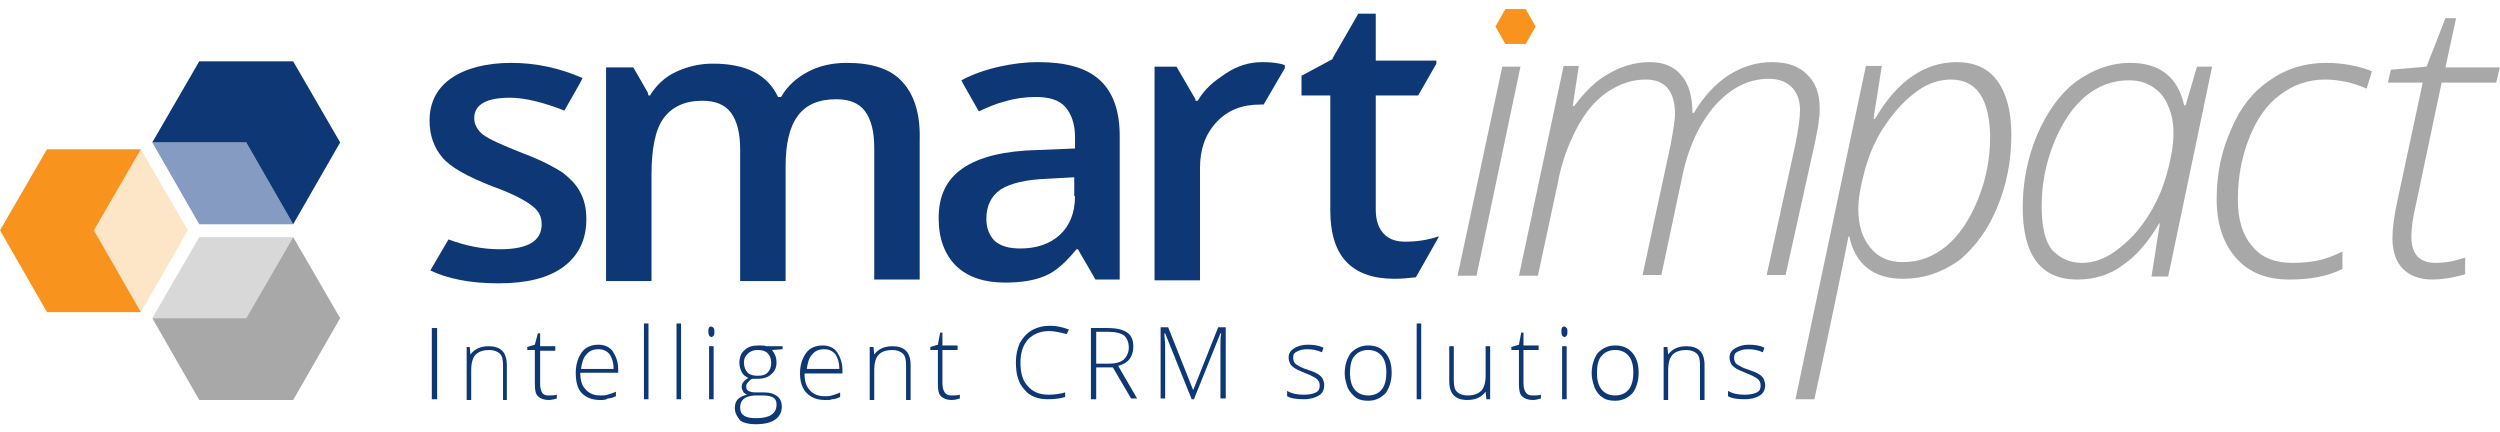
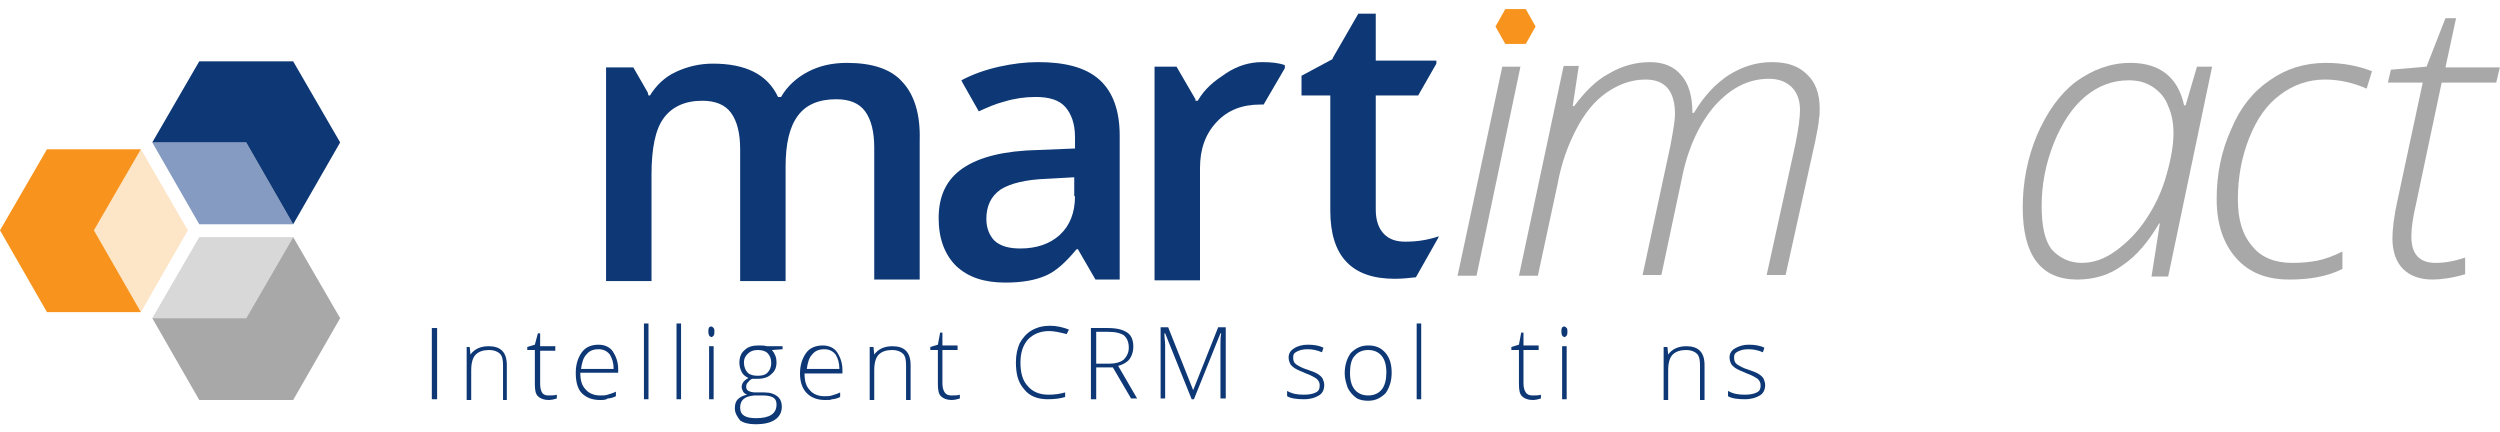
<svg xmlns="http://www.w3.org/2000/svg" version="1.1" id="Layer_1" x="0px" y="0px" viewBox="0 0 330 57" style="enable-background:new 0 0 330 57;" xml:space="preserve">
  <style type="text/css">
	.st0{fill:#FDE5C8;}
	.st1{fill:#F8941D;}
	.st2{fill:#859BC1;}
	.st3{fill:#0D3875;}
	.st4{fill:#D8D8D8;}
	.st5{fill:#A8A8A8;}
</style>
  <g>
    <polygon class="st0" points="12.4,30.4 18.6,41.2 24.8,30.4 18.6,19.7  " />
    <g>
      <polygon class="st1" points="198.7,5.8 197.4,3.5 198.7,1.2 201.4,1.2 202.7,3.5 201.4,5.8   " />
      <polygon class="st1" points="12.4,30.4 18.6,19.7 18.6,19.7 6.2,19.7 0,30.4 6.2,41.2 18.6,41.2 18.6,41.2   " />
    </g>
    <polygon class="st2" points="26.3,29.6 38.7,29.6 32.5,18.8 20.1,18.8  " />
    <g>
      <g>
        <path class="st3" d="M57,52.7v-9.4h0.7v9.4H57z" />
        <path class="st3" d="M66.4,52.7v-4.5c0-0.7-0.1-1.2-0.4-1.5c-0.3-0.3-0.8-0.5-1.4-0.5c-0.8,0-1.4,0.2-1.8,0.6     c-0.4,0.4-0.6,1.1-0.6,2.1v3.9h-0.6v-7H62l0.1,1h0c0.5-0.7,1.3-1.1,2.4-1.1c1.6,0,2.4,0.8,2.4,2.5v4.6H66.4z" />
        <path class="st3" d="M72.4,52.2c0.4,0,0.8,0,1.1-0.1v0.5c-0.3,0.1-0.7,0.2-1.1,0.2c-0.6,0-1.1-0.2-1.4-0.5     c-0.3-0.3-0.4-0.8-0.4-1.6v-4.5h-1v-0.4l1-0.3L71,44h0.3v1.7h2v0.6h-2v4.4c0,0.5,0.1,0.9,0.3,1.2C71.8,52.1,72,52.2,72.4,52.2z" />
        <path class="st3" d="M79.2,52.8c-1,0-1.8-0.3-2.4-0.9S76,50.3,76,49.2c0-1.1,0.3-2,0.8-2.7c0.5-0.7,1.3-1,2.2-1     c0.8,0,1.5,0.3,1.9,0.9s0.7,1.4,0.7,2.3v0.5h-5c0,1,0.2,1.7,0.7,2.2c0.4,0.5,1.1,0.8,1.9,0.8c0.4,0,0.7,0,1-0.1     c0.3-0.1,0.7-0.2,1.1-0.4v0.6c-0.4,0.2-0.8,0.3-1.1,0.3C80,52.8,79.6,52.8,79.2,52.8z M79,46.1c-0.7,0-1.2,0.2-1.6,0.7     c-0.4,0.4-0.6,1.1-0.7,1.9H81c0-0.8-0.2-1.4-0.5-1.9C80.1,46.3,79.6,46.1,79,46.1z" />
        <path class="st3" d="M85.6,52.7h-0.6v-10h0.6V52.7z" />
        <path class="st3" d="M89.9,52.7h-0.6v-10h0.6V52.7z" />
        <path class="st3" d="M93.5,43.7c0-0.4,0.1-0.6,0.4-0.6c0.1,0,0.2,0.1,0.3,0.2s0.1,0.3,0.1,0.5c0,0.2,0,0.3-0.1,0.5     c-0.1,0.1-0.2,0.2-0.3,0.2C93.6,44.4,93.5,44.2,93.5,43.7z M94.2,52.7h-0.6v-7h0.6V52.7z" />
        <path class="st3" d="M103.3,45.7v0.4l-1.4,0.1c0.4,0.5,0.6,1,0.6,1.6c0,0.7-0.2,1.2-0.7,1.6c-0.4,0.4-1,0.6-1.8,0.6     c-0.3,0-0.5,0-0.7,0c-0.3,0.1-0.4,0.3-0.6,0.5s-0.2,0.4-0.2,0.6c0,0.2,0.1,0.4,0.3,0.5c0.2,0.1,0.5,0.2,0.9,0.2h1.2     c0.8,0,1.3,0.2,1.7,0.5c0.4,0.3,0.6,0.8,0.6,1.4c0,0.7-0.3,1.3-0.9,1.7c-0.6,0.4-1.4,0.6-2.6,0.6c-0.9,0-1.6-0.2-2-0.5     C97.3,55,97,54.5,97,53.9c0-0.5,0.1-0.9,0.4-1.2c0.3-0.3,0.7-0.5,1.2-0.6c-0.2-0.1-0.4-0.2-0.5-0.4c-0.1-0.2-0.2-0.4-0.2-0.6     c0-0.5,0.3-0.9,0.9-1.2c-0.4-0.2-0.7-0.4-0.9-0.8c-0.2-0.4-0.3-0.8-0.3-1.2c0-0.7,0.2-1.3,0.7-1.7c0.4-0.4,1-0.6,1.8-0.6     c0.5,0,0.8,0,1.1,0.1H103.3z M97.7,53.8c0,1,0.7,1.4,2.1,1.4c1.8,0,2.7-0.6,2.7-1.8c0-0.4-0.1-0.7-0.4-0.9     c-0.3-0.2-0.8-0.3-1.4-0.3h-1.1C98.3,52.3,97.7,52.8,97.7,53.8z M98.2,47.9c0,0.5,0.2,1,0.5,1.3c0.3,0.3,0.8,0.4,1.3,0.4     c0.6,0,1-0.1,1.3-0.4c0.3-0.3,0.5-0.7,0.5-1.3c0-0.6-0.2-1-0.5-1.3c-0.3-0.3-0.8-0.4-1.3-0.4c-0.6,0-1,0.2-1.3,0.5     S98.2,47.3,98.2,47.9z" />
        <path class="st3" d="M108.9,52.8c-1,0-1.8-0.3-2.4-0.9s-0.9-1.5-0.9-2.6c0-1.1,0.3-2,0.8-2.7c0.5-0.7,1.3-1,2.2-1     c0.8,0,1.5,0.3,1.9,0.9s0.7,1.4,0.7,2.3v0.5h-5c0,1,0.2,1.7,0.7,2.2c0.4,0.5,1.1,0.8,1.9,0.8c0.4,0,0.7,0,1-0.1     c0.3-0.1,0.7-0.2,1.1-0.4v0.6c-0.4,0.2-0.8,0.3-1.1,0.3C109.7,52.8,109.4,52.8,108.9,52.8z M108.8,46.1c-0.7,0-1.2,0.2-1.6,0.7     c-0.4,0.4-0.6,1.1-0.7,1.9h4.3c0-0.8-0.2-1.4-0.5-1.9C109.9,46.3,109.4,46.1,108.8,46.1z" />
        <path class="st3" d="M119.6,52.7v-4.5c0-0.7-0.1-1.2-0.4-1.5c-0.3-0.3-0.8-0.5-1.4-0.5c-0.8,0-1.4,0.2-1.8,0.6     c-0.4,0.4-0.6,1.1-0.6,2.1v3.9h-0.6v-7h0.5l0.1,1h0c0.5-0.7,1.3-1.1,2.4-1.1c1.6,0,2.4,0.8,2.4,2.5v4.6H119.6z" />
        <path class="st3" d="M125.6,52.2c0.4,0,0.8,0,1.1-0.1v0.5c-0.3,0.1-0.7,0.2-1.1,0.2c-0.6,0-1.1-0.2-1.4-0.5     c-0.3-0.3-0.4-0.8-0.4-1.6v-4.5h-1v-0.4l1-0.3l0.3-1.6h0.3v1.7h2v0.6h-2v4.4c0,0.5,0.1,0.9,0.3,1.2     C124.9,52.1,125.2,52.2,125.6,52.2z" />
        <path class="st3" d="M138.5,43.7c-1.2,0-2.1,0.4-2.8,1.1c-0.7,0.8-1,1.8-1,3.1c0,1.3,0.3,2.4,1,3.1c0.6,0.7,1.5,1.1,2.7,1.1     c0.8,0,1.5-0.1,2.2-0.3v0.6c-0.6,0.2-1.4,0.3-2.3,0.3c-1.3,0-2.4-0.4-3.1-1.3c-0.8-0.9-1.1-2-1.1-3.6c0-1,0.2-1.8,0.5-2.5     c0.4-0.7,0.9-1.3,1.6-1.7c0.7-0.4,1.5-0.6,2.4-0.6c0.9,0,1.7,0.2,2.5,0.5l-0.3,0.6C140,43.9,139.2,43.7,138.5,43.7z" />
        <path class="st3" d="M144.7,48.6v4.1H144v-9.4h2.2c1.2,0,2,0.2,2.6,0.6c0.6,0.4,0.8,1.1,0.8,1.9c0,0.6-0.2,1.2-0.5,1.6     c-0.3,0.4-0.8,0.7-1.5,0.9l2.5,4.3h-0.8l-2.4-4.1H144.7z M144.7,48h1.8c0.8,0,1.4-0.2,1.8-0.5c0.4-0.4,0.7-0.9,0.7-1.6     c0-0.7-0.2-1.2-0.6-1.6c-0.4-0.3-1.1-0.5-2.1-0.5h-1.6V48z" />
        <path class="st3" d="M157.3,52.7l-3.5-8.7h-0.1c0,0.5,0.1,1.1,0.1,1.6v7h-0.6v-9.4h1l3.3,8.3h0l3.3-8.3h1v9.4h-0.7v-7.1     c0-0.5,0-1,0.1-1.5h-0.1l-3.5,8.7H157.3z" />
        <path class="st3" d="M174.8,50.8c0,0.6-0.2,1.1-0.7,1.4c-0.5,0.3-1.1,0.5-2,0.5c-0.9,0-1.7-0.1-2.2-0.4v-0.7     c0.7,0.4,1.4,0.5,2.2,0.5c0.7,0,1.2-0.1,1.6-0.3c0.4-0.2,0.5-0.5,0.5-0.9c0-0.4-0.1-0.6-0.4-0.9c-0.3-0.2-0.8-0.5-1.4-0.7     c-0.7-0.3-1.2-0.5-1.5-0.7c-0.3-0.2-0.5-0.4-0.6-0.6c-0.1-0.2-0.2-0.5-0.2-0.8c0-0.5,0.2-0.9,0.7-1.2c0.4-0.3,1.1-0.5,1.8-0.5     c0.8,0,1.5,0.1,2.1,0.4l-0.2,0.6c-0.7-0.3-1.3-0.4-1.9-0.4c-0.6,0-1,0.1-1.4,0.3s-0.5,0.4-0.5,0.8c0,0.4,0.1,0.7,0.4,0.9     c0.3,0.2,0.8,0.5,1.5,0.7c0.6,0.2,1.1,0.4,1.4,0.6c0.3,0.2,0.5,0.4,0.6,0.6C174.7,50.3,174.8,50.5,174.8,50.8z" />
        <path class="st3" d="M183.7,49.2c0,1.1-0.3,2-0.8,2.7c-0.6,0.6-1.3,1-2.3,1c-0.6,0-1.2-0.1-1.6-0.4s-0.8-0.7-1.1-1.3     c-0.2-0.6-0.4-1.2-0.4-1.9c0-1.1,0.3-2,0.8-2.7c0.6-0.6,1.3-1,2.3-1c1,0,1.7,0.3,2.3,1C183.4,47.2,183.7,48,183.7,49.2z      M178.2,49.2c0,1,0.2,1.7,0.6,2.2c0.4,0.5,1,0.8,1.8,0.8c0.8,0,1.4-0.3,1.8-0.8c0.4-0.5,0.6-1.3,0.6-2.2c0-1-0.2-1.7-0.6-2.2     c-0.4-0.5-1-0.8-1.8-0.8c-0.8,0-1.4,0.3-1.8,0.8C178.4,47.4,178.2,48.2,178.2,49.2z" />
        <path class="st3" d="M187.6,52.7H187v-10h0.6V52.7z" />
-         <path class="st3" d="M191.9,45.7v4.5c0,0.7,0.1,1.2,0.4,1.5c0.3,0.3,0.8,0.5,1.4,0.5c0.8,0,1.4-0.2,1.8-0.6     c0.4-0.4,0.6-1.1,0.6-2v-3.9h0.6v7h-0.5l-0.1-1h0c-0.5,0.7-1.3,1.1-2.4,1.1c-1.6,0-2.4-0.8-2.4-2.5v-4.6H191.9z" />
        <path class="st3" d="M202.3,52.2c0.4,0,0.8,0,1.1-0.1v0.5c-0.3,0.1-0.7,0.2-1.1,0.2c-0.6,0-1.1-0.2-1.4-0.5     c-0.3-0.3-0.4-0.8-0.4-1.6v-4.5h-1v-0.4l1-0.3l0.3-1.6h0.3v1.7h2v0.6h-2v4.4c0,0.5,0.1,0.9,0.3,1.2     C201.6,52.1,201.9,52.2,202.3,52.2z" />
        <path class="st3" d="M206.1,43.7c0-0.4,0.1-0.6,0.4-0.6c0.1,0,0.2,0.1,0.3,0.2c0.1,0.1,0.1,0.3,0.1,0.5c0,0.2,0,0.3-0.1,0.5     c-0.1,0.1-0.2,0.2-0.3,0.2C206.2,44.4,206.1,44.2,206.1,43.7z M206.8,52.7h-0.6v-7h0.6V52.7z" />
-         <path class="st3" d="M216.3,49.2c0,1.1-0.3,2-0.8,2.7c-0.6,0.6-1.3,1-2.3,1c-0.6,0-1.2-0.1-1.6-0.4c-0.5-0.3-0.8-0.7-1.1-1.3     c-0.2-0.6-0.4-1.2-0.4-1.9c0-1.1,0.3-2,0.8-2.7c0.6-0.6,1.3-1,2.3-1c1,0,1.7,0.3,2.3,1C216,47.2,216.3,48,216.3,49.2z      M210.8,49.2c0,1,0.2,1.7,0.6,2.2c0.4,0.5,1,0.8,1.8,0.8c0.8,0,1.4-0.3,1.8-0.8c0.4-0.5,0.6-1.3,0.6-2.2c0-1-0.2-1.7-0.6-2.2     s-1-0.8-1.8-0.8c-0.8,0-1.4,0.3-1.8,0.8C211,47.4,210.8,48.2,210.8,49.2z" />
        <path class="st3" d="M224.4,52.7v-4.5c0-0.7-0.1-1.2-0.4-1.5c-0.3-0.3-0.8-0.5-1.4-0.5c-0.8,0-1.4,0.2-1.8,0.6     c-0.4,0.4-0.6,1.1-0.6,2.1v3.9h-0.6v-7h0.5l0.1,1h0c0.5-0.7,1.3-1.1,2.4-1.1c1.6,0,2.4,0.8,2.4,2.5v4.6H224.4z" />
        <path class="st3" d="M233,50.8c0,0.6-0.2,1.1-0.7,1.4c-0.5,0.3-1.1,0.5-2,0.5c-0.9,0-1.7-0.1-2.2-0.4v-0.7     c0.7,0.4,1.4,0.5,2.2,0.5c0.7,0,1.2-0.1,1.6-0.3c0.4-0.2,0.5-0.5,0.5-0.9c0-0.4-0.1-0.6-0.4-0.9c-0.3-0.2-0.8-0.5-1.4-0.7     c-0.7-0.3-1.2-0.5-1.5-0.7s-0.5-0.4-0.6-0.6c-0.1-0.2-0.2-0.5-0.2-0.8c0-0.5,0.2-0.9,0.7-1.2s1.1-0.5,1.8-0.5     c0.8,0,1.5,0.1,2.1,0.4l-0.2,0.6c-0.7-0.3-1.3-0.4-1.9-0.4c-0.6,0-1,0.1-1.4,0.3s-0.5,0.4-0.5,0.8c0,0.4,0.1,0.7,0.4,0.9     c0.3,0.2,0.8,0.5,1.5,0.7c0.6,0.2,1.1,0.4,1.4,0.6c0.3,0.2,0.5,0.4,0.6,0.6C232.9,50.3,233,50.5,233,50.8z" />
      </g>
      <g>
        <path class="st3" d="M166.6,8.2c-1.7,0-3.3,0.5-4.8,1.5c-1.5,1-2.7,1.9-3.7,3.6h-0.3l0-0.2l-2.5-4.3h-2.9v28.2h6V22.2     c0-2.5,0.7-4.5,2.2-6.1c1.5-1.6,3.4-2.3,5.8-2.3c0.1,0,0.3,0,0.4,0l2.8-4.8l0-0.4C168.8,8.3,167.8,8.2,166.6,8.2z" />
-         <path class="st3" d="M76.6,25.4c-0.5-1-1.3-1.8-2.3-2.6c-1.1-0.7-2.7-1.6-5.1-2.5c-2.8-1.1-4.6-1.9-5.4-2.5     c-0.8-0.6-1.2-1.4-1.2-2.2c0-1.8,1.6-2.7,4.7-2.7c2,0,4.4,0.6,7.2,1.7l2.1-3.7l0.3-0.6c-3-1.3-6.1-2-9.4-2c-3.3,0-6,0.7-7.9,2     c-1.9,1.3-2.9,3.2-2.9,5.6c0,2,0.6,3.6,1.7,4.9c1.1,1.3,3.3,2.5,6.6,3.8c1.7,0.6,3,1.2,3.9,1.7c0.9,0.5,1.6,1,2,1.5     c0.4,0.5,0.6,1.1,0.6,1.8c0,2.2-1.8,3.3-5.5,3.3c-2.2,0-4.4-0.4-6.8-1.3l-2.4,4.1v0c2.3,1.1,5.3,1.7,9,1.7c3.7,0,6.6-0.7,8.6-2.2     c2-1.5,3-3.6,3-6.3C77.4,27.5,77.1,26.3,76.6,25.4z" />
        <path class="st3" d="M119.1,10.8c-1.5-1.7-4-2.5-7.3-2.5c-2,0-3.7,0.4-5.2,1.2c-1.5,0.8-2.7,1.9-3.5,3.3h-0.4     c-1.4-3-4.3-4.4-8.6-4.4c-1.8,0-3.4,0.4-4.9,1.1c-1.5,0.7-2.6,1.8-3.4,3.1h-0.1v0.1l0-0.1h-0.1l-0.1-0.4l-1.9-3.3H80v28.2h6v-14     c0-3.5,0.5-6,1.6-7.5c1.1-1.5,2.8-2.3,5.1-2.3c1.7,0,3,0.5,3.8,1.6c0.8,1.1,1.2,2.7,1.2,4.8v17.4h6V22c0-3,0.5-5.2,1.6-6.7     c1.1-1.5,2.8-2.2,5.1-2.2c1.7,0,3,0.5,3.8,1.6c0.8,1.1,1.2,2.7,1.2,4.8v17.4h6V18.5C121.5,15.1,120.7,12.5,119.1,10.8z" />
        <path class="st3" d="M142.4,33.1l2.2,3.8h3.2v-19c0-3.3-0.9-5.8-2.7-7.4c-1.8-1.6-4.5-2.3-8.1-2.3c-1.6,0-3.3,0.2-5.1,0.6     c-1.8,0.4-3.5,1-5,1.8l0.2,0.4l2.1,3.7c1.1-0.5,2.2-1,3.4-1.3c1.3-0.4,2.7-0.6,4.1-0.6c1.8,0,3.1,0.4,3.9,1.3     c0.8,0.9,1.3,2.2,1.3,4v1.5l-4.9,0.2c-4.4,0.1-7.7,0.9-9.9,2.4c-2.2,1.5-3.2,3.7-3.2,6.6c0,2.7,0.8,4.8,2.3,6.3     c1.6,1.5,3.7,2.2,6.5,2.2c2.2,0,3.9-0.3,5.3-0.9c1.4-0.6,2.7-1.8,4.1-3.5h0.2L142.4,33.1z M141.9,25.9c0,2.2-0.7,3.9-2,5.1     c-1.3,1.2-3.1,1.8-5.2,1.8c-1.5,0-2.6-0.3-3.4-1c-0.7-0.7-1.1-1.7-1.1-2.9c0-1.7,0.6-3,1.9-3.9c1.3-0.8,3.3-1.3,6.1-1.4l3.6-0.2     V25.9z" />
        <path class="st3" d="M189.9,31.3v-0.1c-1.5,0.5-2.9,0.7-4.4,0.7c-1.2,0-2.1-0.3-2.8-1c-0.7-0.7-1.1-1.8-1.1-3.2V12.6h5.6l2.4-4.2     V8h-8V1.8h-2.3l-3.4,5.9l0,0.1l-4.1,2.2v2.6h3.8v15.2c0,6,2.8,9,8.5,9c1,0,1.9-0.1,2.8-0.2L189.9,31.3z" />
        <polygon class="st3" points="32.5,18.8 38.7,29.6 38.7,29.6 44.9,18.8 38.7,8.1 26.3,8.1 20.1,18.8 20.1,18.8    " />
      </g>
    </g>
    <polygon class="st4" points="38.7,31.3 26.3,31.3 20.1,42 20.1,42 32.5,42  " />
    <g>
      <polygon class="st5" points="194.9,36.4 192.4,36.4 198.3,8.8 200.7,8.8   " />
      <path class="st5" d="M216.8,36.4l3.7-17.2c0.4-2.1,0.6-3.5,0.6-4.1c0-3.1-1.3-4.6-3.9-4.6c-1.8,0-3.5,0.6-5.1,1.7    c-1.6,1.1-2.9,2.7-4,4.8c-1.1,2.1-2,4.5-2.5,7.3L203,36.4h-2.5l5.9-27.7h2l-0.8,5.3h0.2c1.4-1.9,2.9-3.4,4.6-4.3    c1.7-1,3.5-1.5,5.4-1.5c1.8,0,3.2,0.6,4.1,1.7c1,1.1,1.5,2.8,1.5,5h0.2c1.3-2.2,2.8-3.8,4.6-5c1.8-1.1,3.6-1.7,5.7-1.7    c2,0,3.5,0.5,4.6,1.6c1.1,1,1.7,2.5,1.7,4.5c0,0.5,0,1-0.1,1.4c0,0.5-0.2,1.5-0.5,3l-3.9,17.6h-2.5l3.8-17.3    c0.4-2,0.6-3.5,0.6-4.5c0-1.3-0.4-2.3-1.1-3c-0.7-0.7-1.7-1.1-3-1.1c-2.7,0-5,1.2-7.1,3.5c-2,2.3-3.5,5.4-4.3,9.2l-2.8,13.2H216.8    z" />
-       <path class="st5" d="M251.2,36.8c-3.9,0-6.3-1.9-7.1-5.6H244c-0.2,1.2-2.2,10.9-4.5,21.5h-2.5l9.3-44h2.1l-1.1,7h0.2    c1.5-2.6,3.2-4.5,5-5.7c1.8-1.2,3.7-1.8,5.8-1.8c2.3,0,4.1,0.8,5.3,2.4c1.2,1.6,1.9,4,1.9,7.2c0,3.3-0.6,6.5-1.8,9.4    c-1.2,3-2.9,5.3-5,7.1C256.3,36,253.9,36.8,251.2,36.8z M257.5,10.5c-1.5,0-3,0.5-4.4,1.5s-2.8,2.4-4.1,4.3    c-1.3,1.8-2.2,3.9-2.8,6c-0.6,2.2-0.9,3.9-0.9,5.3c0,2.1,0.5,3.8,1.6,5.1c1,1.3,2.5,1.9,4.3,1.9c2.1,0,4-0.7,5.7-2.1    c1.7-1.4,3.1-3.5,4.2-6.2c1.1-2.7,1.6-5.5,1.6-8.3C262.6,13,260.9,10.5,257.5,10.5z" />
      <path class="st5" d="M281.2,8.3c3.9,0,6.3,1.9,7.1,5.6h0.2l1.5-5.1h2l-5.8,27.7H284l1.1-7H285c-1.4,2.4-3,4.3-4.8,5.5    c-1.7,1.3-3.8,1.9-6,1.9c-4.8,0-7.2-3.2-7.2-9.5c0-3.3,0.6-6.5,1.9-9.6c1.3-3,3-5.4,5.1-7C276.2,9.2,278.6,8.3,281.2,8.3z     M274.8,34.7c1.5,0,3-0.5,4.5-1.6c1.5-1.1,2.9-2.5,4-4.2c1.2-1.8,2.1-3.7,2.7-5.9c0.6-2.1,0.9-3.9,0.9-5.4c0-1.3-0.2-2.5-0.7-3.6    c-0.4-1.1-1.1-1.9-2-2.5c-0.9-0.6-1.9-0.9-3.2-0.9c-2.1,0-4,0.7-5.7,2.1c-1.7,1.4-3.1,3.5-4.2,6.2c-1.1,2.8-1.6,5.5-1.6,8.3    c0,2.6,0.4,4.5,1.3,5.7C271.8,34,273.1,34.7,274.8,34.7z" />
      <path class="st5" d="M302.2,36.9c-3,0-5.3-0.9-7-2.8c-1.7-1.9-2.6-4.5-2.6-7.8c0-3.3,0.6-6.3,1.9-9.2c1.2-2.9,2.9-5,5.1-6.5    c2.1-1.5,4.6-2.3,7.4-2.3c2.3,0,4.3,0.4,6.1,1.1l-0.7,2.3c-1.8-0.8-3.7-1.2-5.5-1.2c-2.2,0-4.2,0.7-5.9,2    c-1.8,1.3-3.1,3.2-4.1,5.7c-1,2.5-1.5,5.2-1.5,8.1c0,2.7,0.6,4.7,1.9,6.2c1.2,1.5,3,2.2,5.3,2.2c1.2,0,2.3-0.1,3.3-0.3    c1-0.2,2.1-0.6,3.3-1.2v2.3C307.2,36.5,304.9,36.9,302.2,36.9z" />
      <path class="st5" d="M330,8.8l-0.5,2.1h-7.2L318.9,27c-0.4,1.7-0.6,3.1-0.6,4.2c0,2.4,1.1,3.5,3.2,3.5c1.2,0,2.4-0.2,3.9-0.7v2.2    c-1.7,0.5-3.2,0.7-4.3,0.7c-1.7,0-3-0.5-3.9-1.4s-1.4-2.3-1.4-4c0-1.2,0.2-3,0.7-5.2l3.3-15.4h-4.6l0.4-1.7l4.7-0.4l2.5-6.4h1.4    l-1.4,6.5H330z" />
      <polygon class="st5" points="38.7,31.3 38.7,31.3 32.5,42 20.1,42 26.3,52.8 38.7,52.8 44.9,42   " />
    </g>
  </g>
</svg>